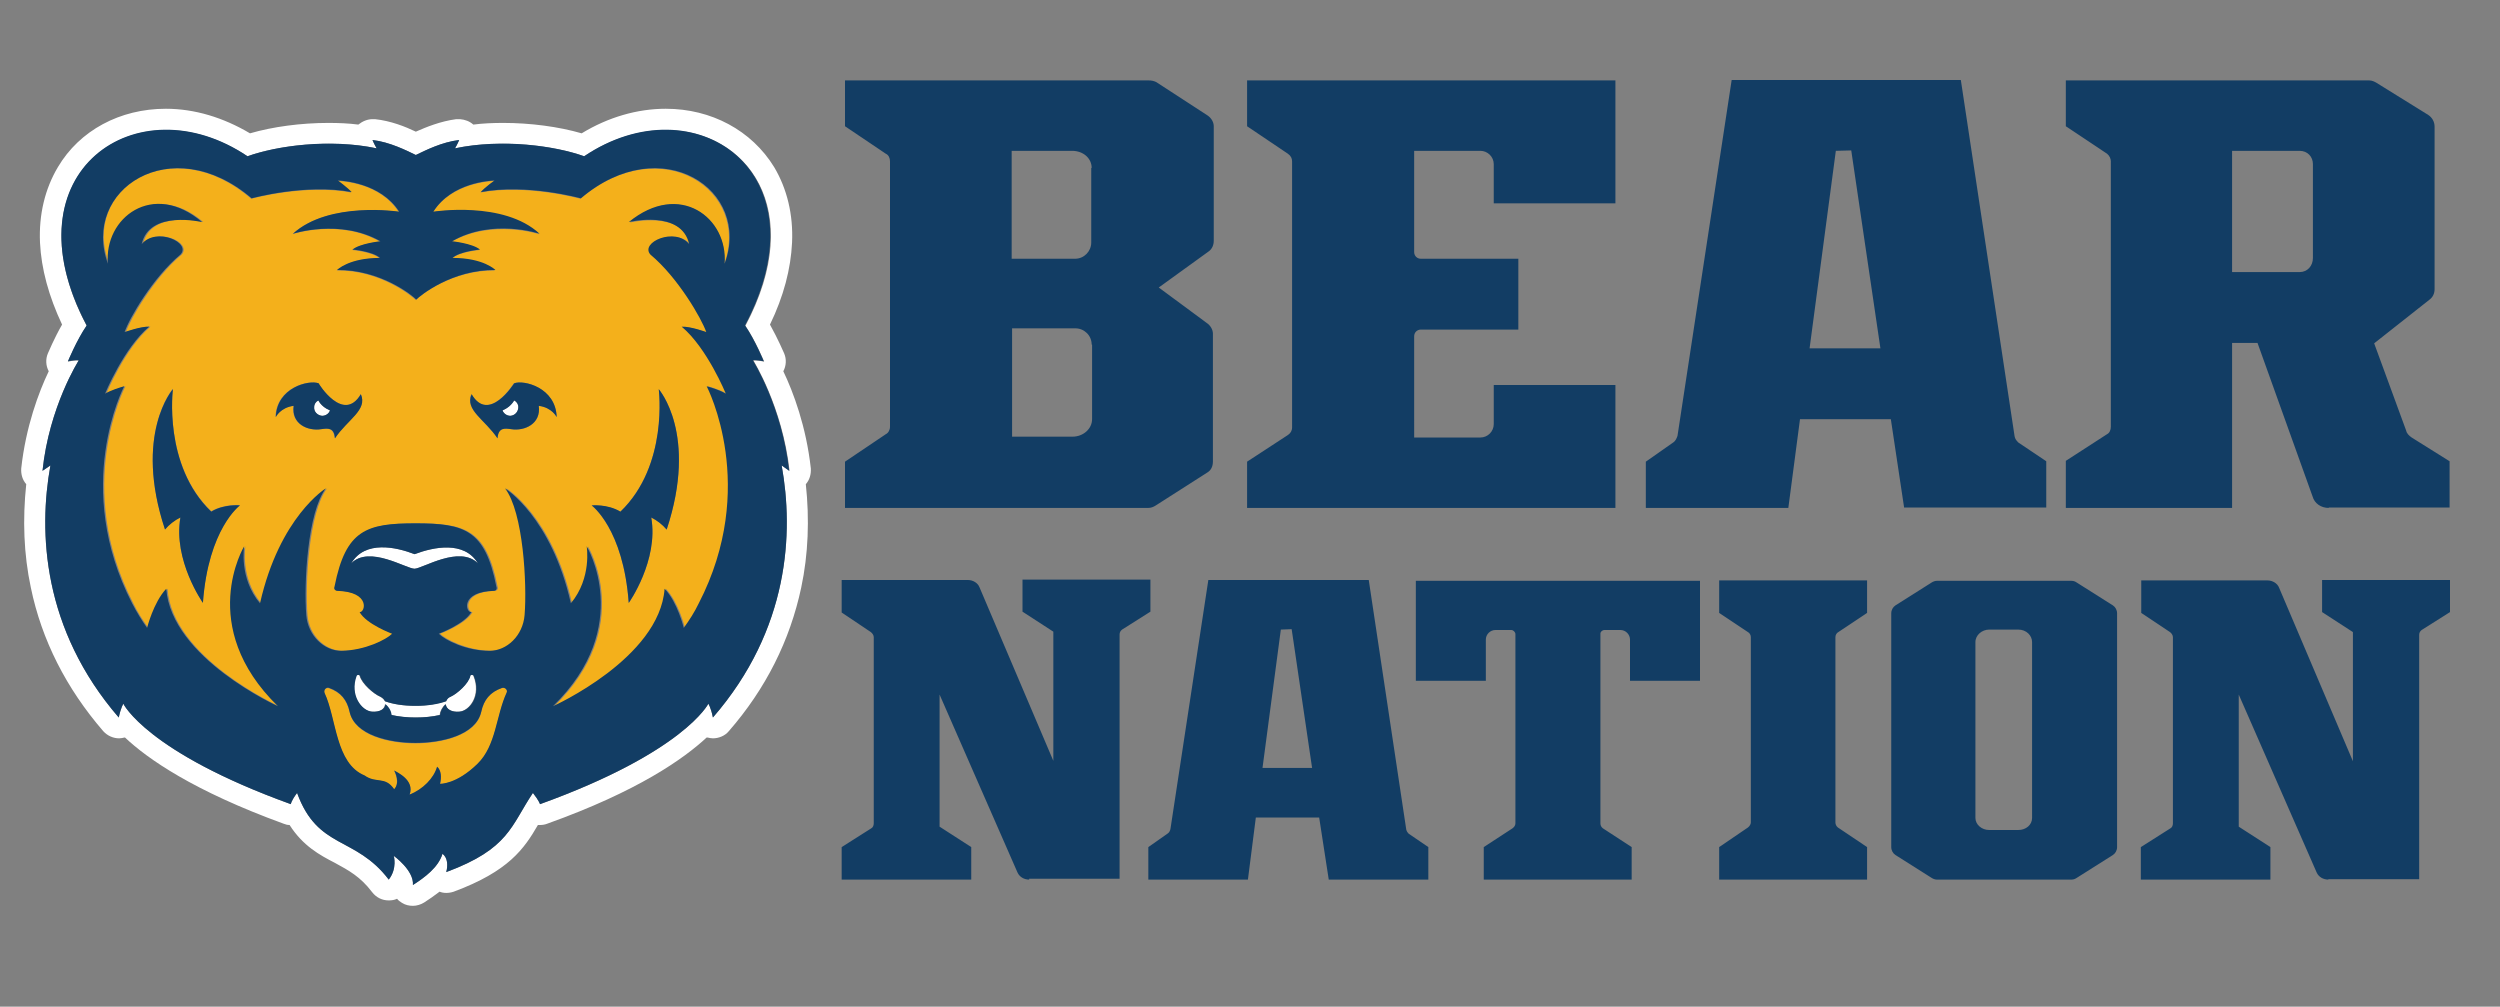
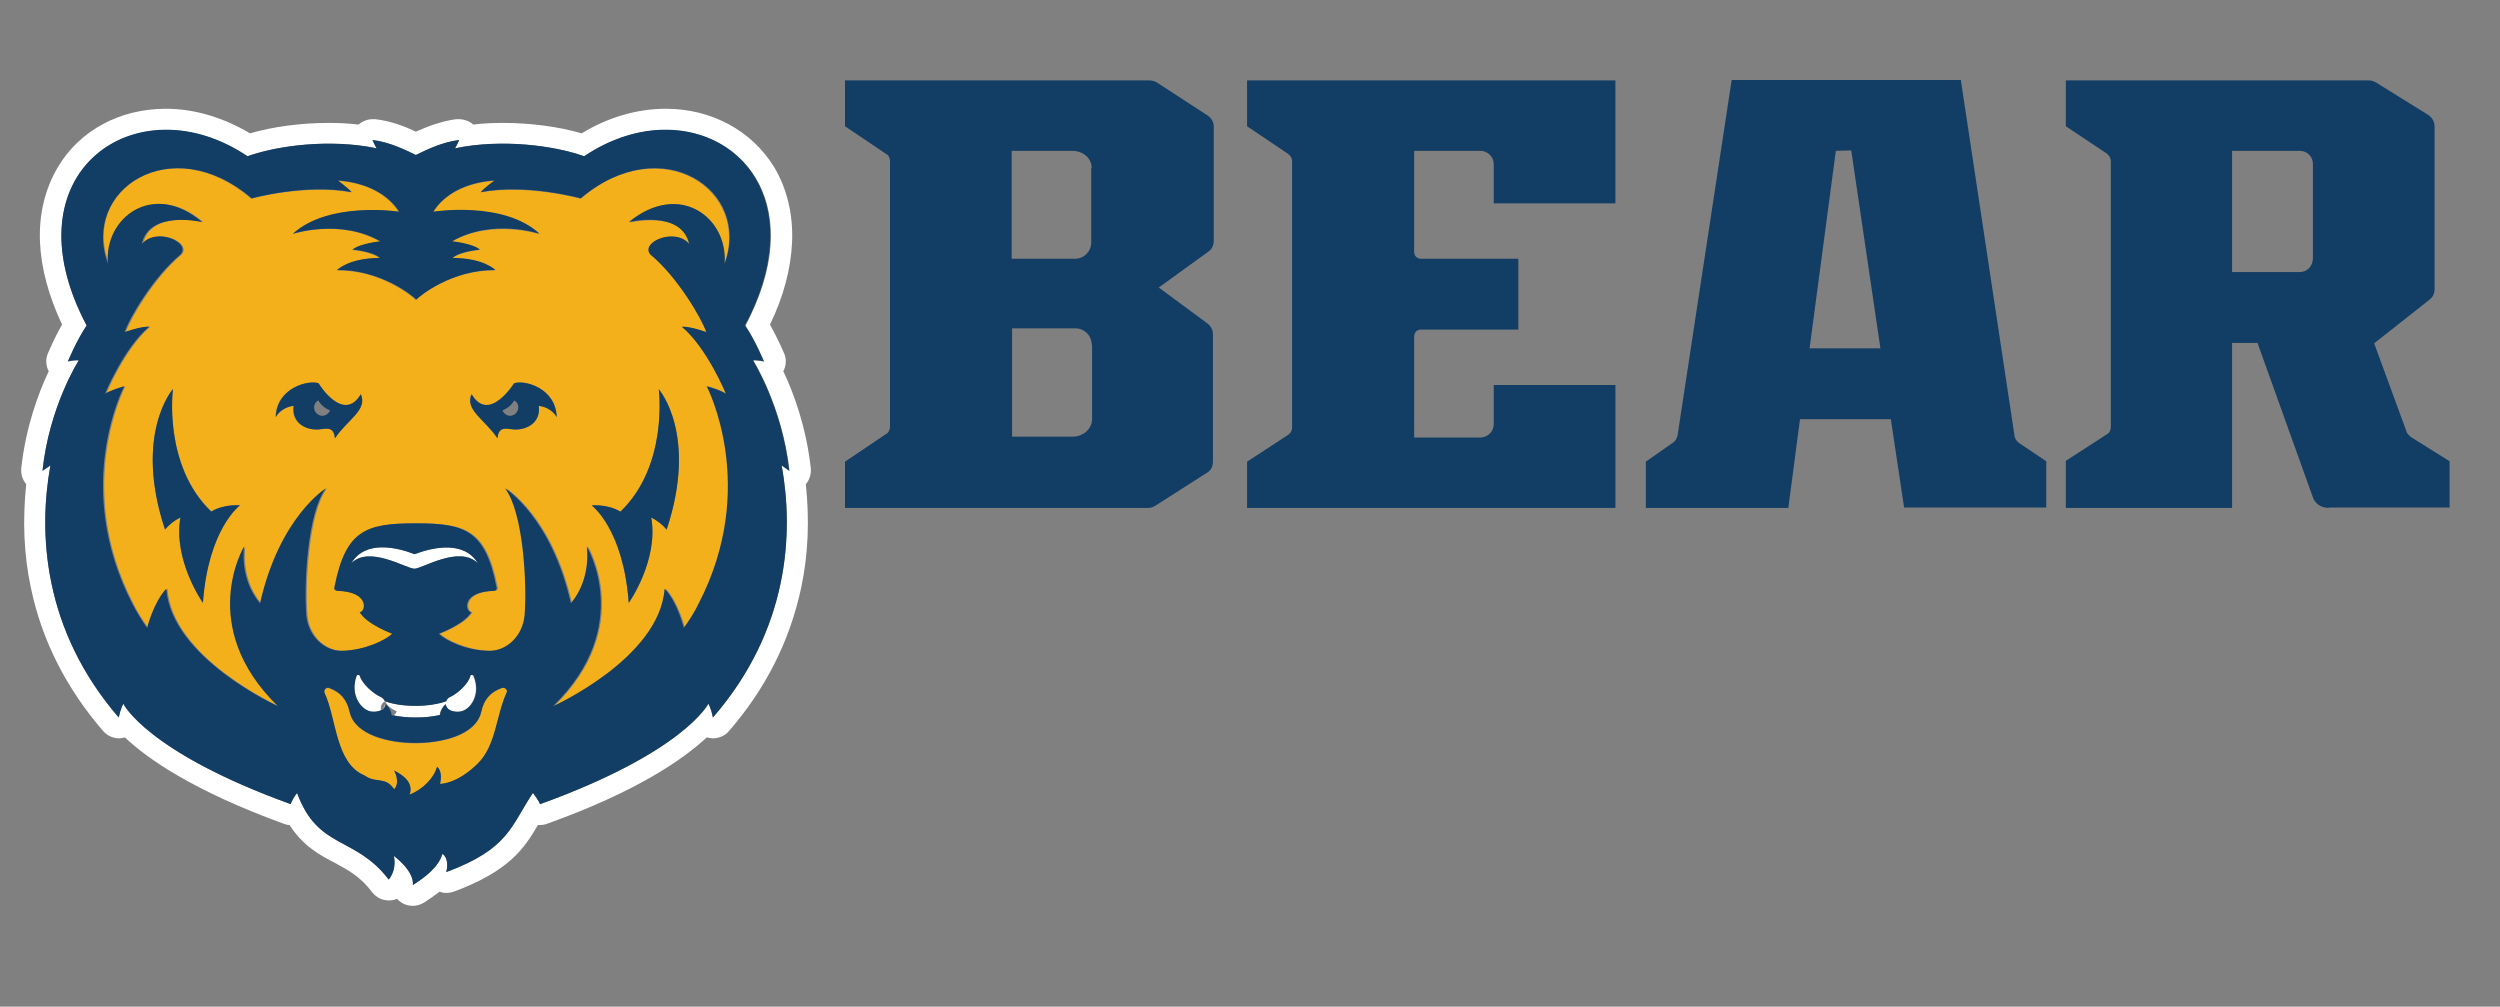
<svg xmlns="http://www.w3.org/2000/svg" id="Layer_1" viewBox="0 0 600 241.6">
  <rect x="0" y="0" width="600" height="241.6" fill="#808080" stroke="none" />
  <style>
    .st0{enable-background:new}.st1{fill:#123d64}
  </style>
  <g class="st0">
    <path class="st1" d="M277.4 121.3c-.6.4-1.2.6-1.8.6h-72.8v-11.1l9.8-6.6c.6-.3 1-1 1-1.8V38.7c0-.7-.3-1.5-1-1.8l-9.8-6.6v-11h72.9c.6 0 1.2.1 1.8.4l12.3 8c.9.6 1.5 1.6 1.5 2.6v27.5c0 1-.4 2-1.3 2.6L278.1 69l11.5 8.5c.9.6 1.5 1.6 1.5 2.6v30.6c0 1.2-.4 2.2-1.5 2.8l-12.2 7.8zm-15.4-81c0-2.3-2-4.1-4.7-4.1h-14.5v25.9H258c2.2 0 3.9-1.8 3.9-3.9V40.3zm0 42.4c0-2.2-1.8-3.9-3.9-3.9h-15.2v26h14.5c2.6 0 4.7-1.9 4.7-4.2V82.7zM299.3 121.9v-11.1l9.8-6.4c.6-.4 1-1 1-1.8V38.7c0-.7-.3-1.3-1-1.8l-9.8-6.6v-11h88.4v29.5h-29.2v-9.4c0-1.8-1.5-3.2-3.2-3.2h-15.9v24.3c0 .9.7 1.6 1.6 1.6h23.4v17H341c-.9 0-1.6.7-1.6 1.6V105h15.9c1.8 0 3.2-1.5 3.2-3.2v-9.4h29.2v29.5h-88.4zM457 121.9l-3.2-21.3H432l-2.8 21.3H395v-11.1l6.7-4.7c.4-.3.7-.9.9-1.5l13-85.4h55l12.9 85.5c.1.6.4 1 .9 1.5l6.7 4.5v11.1H457zm-12.7-85.8l-3.7.1-6.3 47.4h17l-7-47.5zM558.9 121.9c-1.8 0-3.4-1-3.9-2.8l-13.2-36.8h-6.1v39.6h-39.9v-11.3l9.9-6.4c.6-.3.9-1 .9-1.8V38.7c0-.6-.3-1.3-.9-1.8l-9.9-6.6v-11h72.8c.7 0 1.3.3 1.8.6l12.4 7.7c.9.6 1.5 1.6 1.5 2.8v39c0 1-.4 1.9-1.2 2.5l-13.3 10.5 7.7 21c.1.6.7 1.2 1.3 1.6l9.1 5.7v11.1h-29zm-3.8-82.5c0-1.8-1.3-3.2-3.2-3.2h-16.2v29.1h16.2c1.9 0 3.2-1.5 3.2-3.4V39.4z" />
  </g>
  <g class="st0">
-     <path class="st1" d="M247 211.1c-1.2 0-2.3-.6-2.8-1.7l-18.7-42.7v31.7l7.6 4.9v7.8H202v-7.8l7.1-4.5c.4-.2.6-.7.6-1.2v-44.7c0-.4-.3-.9-.7-1.2l-7-4.7v-7.8h30.3c1.2 0 2.4.7 2.8 1.8l17.7 41.6v-31l-7.4-4.8v-7.7h30.7v7.7l-6.8 4.3c-.4.3-.6.7-.6 1.2v58.6H247zM318.9 211.1l-2.3-14.9h-15.2l-1.9 14.9h-23.9v-7.8l4.7-3.3c.3-.2.5-.6.6-1l9.1-59.8h38.5l9 59.9c.1.4.3.7.6 1l4.7 3.2v7.8h-23.9zM310 151l-2.6.1-4.4 33.2h11.9L310 151zM356.1 211.1v-7.8l6.9-4.5c.4-.3.7-.7.7-1.2v-45.4c0-.5-.5-1-1-1h-3.8c-1.2 0-2.3 1-2.3 2.3v9.9h-16.8v-24H408v24h-16.8v-9.9c0-1.2-1-2.3-2.3-2.3h-3.8c-.6 0-1 .5-1 .8v45.6c0 .5.2.9.6 1.2l6.9 4.5v7.8h-35.5zM412.6 211.1v-7.8l6.9-4.7c.4-.3.7-.8.7-1.2v-44.5c0-.5-.3-1-.7-1.2l-6.9-4.6v-7.8h35.5v7.8l-6.9 4.6c-.4.2-.7.7-.7 1.2v44.5c0 .4.2.9.6 1.2l7 4.7v7.8h-35.5zM498.4 210.7c-.3.2-.7.4-1.2.4h-32.4c-.4 0-.9-.2-1.2-.4l-8.7-5.5c-.6-.4-1-1.1-1-1.9v-56.1c0-.8.4-1.5 1-1.9l8.7-5.5c.3-.2.8-.4 1.2-.4h32.4c.5 0 .9.2 1.2.4l8.7 5.5c.6.4 1 1.1 1 1.9v56.1c0 .8-.4 1.5-1 1.9l-8.7 5.5zm-10.7-56.6c0-1.6-1.4-3-3.3-3h-7c-1.7 0-3.3 1.3-3.3 3v42.2c0 1.6 1.5 2.9 3.3 2.9h7c1.8 0 3.3-1.2 3.3-2.9v-42.2zM558.8 211.1c-1.2 0-2.3-.6-2.8-1.7l-18.7-42.7v31.7l7.6 4.9v7.8h-31.1v-7.8l7.1-4.5c.4-.2.6-.7.6-1.2v-44.7c0-.4-.3-.9-.7-1.2l-6.9-4.6v-7.8h30.3c1.2 0 2.4.7 2.8 1.8l17.7 41.6v-31l-7.4-4.8v-7.7H588v7.7l-6.8 4.3c-.4.3-.6.7-.6 1.2V211h-21.8z" />
-   </g>
+     </g>
  <path d="M120.5 165.1c.7-.2 1.4.5 1.1 1.2-2.5 5.6-2.5 12.7-7 17.1-5.1 4.9-9 4.8-9 4.8.4-1.4.3-3.2-.7-4.1-.8 2.8-3.4 5.4-6.6 6.7 1.3-3.6-3.1-5.4-3.7-5.8.2.4 1.4 2.9 0 4.5-2.1-3.2-4.3-1.3-7.1-3.3-7.1-2.9-6.7-13.6-9.6-19.8-.3-.7.3-1.5 1.1-1.2 2.8 1 4.3 2.9 4.9 5.7 1.3 5.7 9.6 7.5 15.8 7.5 6.3 0 14.6-1.9 15.8-7.5.6-2.9 2.1-4.8 5-5.8zm49.4-72.4c.2.4 12.5 24.1-1.9 52.1-1.1 2.1-2.3 4.1-3.6 5.9 0 0-1.5-6.1-4.6-9.4-1.2 16.6-26.8 28.2-26.8 28.2 19.7-19.2 8.1-38.4 8.1-38.4s1.3 7.7-3.8 13.7c-4.7-20.8-15.8-27.6-15.8-27.6 4.4 5.7 5.3 22.9 4.7 30.4-.4 5-4.3 8.6-8.4 8.6-5.7-.1-10.8-2.7-12.2-4.1 0 0 6.2-2.3 7.8-5.2-1.3.2-2.8-4.9 5.5-5.1.6-.2.7-.6.5-1.1-2.7-13.6-7.7-15.1-19.4-15.1s-16.7 1.5-19.4 15.1c-.2.5-.1 1 .5 1.1 8.3.2 6.8 5.3 5.5 5.1 1.6 2.9 7.8 5.2 7.8 5.2-1.5 1.5-6.5 4.1-12.2 4.1-4.1 0-8-3.6-8.4-8.6-.6-7.4.3-24.7 4.7-30.4 0 0-11.1 6.8-15.8 27.6-5.1-6.1-3.8-13.7-3.8-13.7s-11.6 19.2 8.1 38.4c0 0-25.6-11.5-26.8-28.2-3.1 3.2-4.6 9.4-4.6 9.4-1.3-1.8-2.6-3.8-3.6-5.9-14.4-27.9-2.1-51.7-1.9-52.1-3.5 1-4.6 1.8-4.6 1.8s4.5-11 10.6-16.1c-2.1-.1-5.9 1.3-5.9 1.3 1.1-3.2 6.8-13.1 13.4-18.6 2.6-2.9-5.9-6.7-9.3-2.5 1.9-8.4 14.5-5.3 14.5-5.3-11.7-10-23.5-1-22.6 10C19.3 45.7 41 31.1 60.3 47.7c0 0 13-3.6 24-1.5-.9-1.1-3.3-2.8-3.3-2.8 1 .1 10.2.4 14.7 7.5 0 0-16.9-2.7-25.5 5.3 0 0 11.3-3.8 21 1.8 0 0-4.9.5-6.7 2 0 0 4.8.4 6.6 2-7.5 0-10.3 2.9-10.3 2.9 10.4-.1 18 6.1 19 7.1.9-1 8.6-7.2 19-7.1 0 0-2.8-2.9-10.3-2.9 1.8-1.6 6.6-2 6.6-2-1.8-1.5-6.7-2-6.7-2 9.7-5.5 21-1.8 21-1.8-8.7-7.9-25.5-5.3-25.5-5.3 4.5-7 13.7-7.4 14.7-7.5 0 0-2.4 1.8-3.3 2.8 11-2.1 24 1.5 24 1.5 19.3-16.5 41-2 34.5 15.7 1-11-10.8-20.1-22.6-10 0 0 12.7-3 14.5 5.3-3.4-4.2-12-.4-9.3 2.5 6.6 5.5 12.3 15.3 13.4 18.6 0 0-3.9-1.4-5.9-1.3 6.1 5.1 10.6 16.1 10.6 16.1s-1.1-.9-4.6-1.9zM57.6 121.2s-3.8-.3-6.9 1.5c-11.6-11.1-9.2-29.4-9.2-29.4S32 104.1 39.6 127c1-1.2 2.3-2.2 3.7-2.9-1.8 10.3 5.4 20.5 5.4 20.5 1.3-17.8 8.9-23.4 8.9-23.4zm29-26.6c-4.1 7.1-10.2-2.6-10.2-2.6-2.3-.9-10.1 1-10.3 8.1 0 0 1.1-2.3 4.3-2.7-.6 4.3 3.4 6.1 6.6 5.6 1.5-.2 3.1-.5 3.3 2.2 3-4.5 7.9-6.8 6.3-10.6zm32.8 10.6c.2-2.7 1.8-2.4 3.3-2.2 3.2.5 7.2-1.2 6.6-5.6 3.2.4 4.3 2.7 4.3 2.7-.2-7.1-8-9-10.3-8.1 0 0-6 9.7-10.2 2.6-1.6 3.8 3.3 6.1 6.3 10.6zm38.7-11.8s2.4 18.2-9.2 29.4c-3.1-1.8-6.9-1.5-6.9-1.5s7.6 5.6 8.9 23.4c0 0 7.2-10.1 5.4-20.5 1.4.7 2.7 1.7 3.7 2.9 7.6-23-1.9-33.7-1.9-33.7z" fill="#f4b01b" />
-   <path d="M159.8 31.2c19.4 0 34 19 19.1 47 2.4 3.5 4.5 8.6 4.5 8.6s-1.3-.3-2.2-.3h-.4s7 11.1 8.7 26.5l-1.9-1.3c2.9 16 1.9 39.3-16.5 60.5-.5-2.5-1.1-3.3-1.1-3.3s-5.8 11.6-40.4 24.1c0 0-.2-.8-1.7-2.7-5.3 7.9-5.7 13.4-20.8 19 .4-1.5.4-3.4-.9-4.4-1 3.3-4.3 5.7-7.1 7.5.3-3.5-4.6-7-4.6-7s.9 3-1.2 5.7c-8.1-10.6-17-7.1-22-20.8-1.5 2-1.5 2.7-1.5 2.7-34.6-12.5-40.2-24.1-40.2-24.1s-.6.9-1.1 3.3C10.2 151 9.2 127.7 12.1 111.7l-1.9 1.3c1.6-15.4 8.7-26.5 8.7-26.5h-.4c-.9 0-2.2.3-2.2.3s2.1-5.1 4.5-8.6c-14.8-27.9-.2-47 19.1-47 6.3 0 13 2 19.5 6.3 4.7-1.7 11.9-3 19.5-3 3.8 0 7.7.3 11.5 1.1-.6-1-1-2-1-2 4.2.5 8.1 2.5 10.4 3.6 2.3-1.1 6.2-3.1 10.4-3.6 0 0-.4 1-1 2 3.8-.8 7.7-1.1 11.5-1.1 7.6 0 14.8 1.3 19.5 3 6.5-4.3 13.3-6.3 19.6-6.3m0-5.1c-6.8 0-13.8 2-20.2 5.9-5.5-1.6-12.3-2.5-18.8-2.5-2.5 0-4.9.1-7.2.4-.9-.8-2-1.2-3.2-1.3h-.9c-3.8.5-7.2 1.9-9.7 3-2.5-1.2-6-2.6-9.8-3h-.6c-1.2 0-2.4.5-3.4 1.3-2.3-.3-4.7-.4-7.2-.4-6.5 0-13.3.9-18.8 2.5-6.4-3.8-13.3-5.9-20.2-5.9-11 0-20.7 5.2-25.9 14-3.1 5.2-4.6 11.4-4.3 18.1.3 6.3 2.1 12.9 5.3 19.7-1.9 3.3-3.3 6.7-3.4 6.9-.6 1.4-.5 3 .2 4.3-2.4 5-5.5 13.3-6.6 23.3-.1 1.4.3 2.8 1.2 3.8-.9 8.5-.6 16.8 1.1 24.8 2.6 12.6 8.5 24.2 17.4 34.5 1 1.1 2.4 1.7 3.8 1.7.4 0 .9-.1 1.3-.2h.1c5.4 5.1 16.4 12.8 38.1 20.7.5.2.9.3 1.4.3 3.2 5 7.2 7.2 10.9 9.1 3.3 1.8 6.1 3.3 8.9 7 1 1.3 2.4 2 4 2 .7 0 1.4-.1 2-.4.3.4.7.7 1.2 1 .8.5 1.7.7 2.6.7s1.9-.3 2.7-.8c1.1-.7 2.4-1.6 3.7-2.6.5.2 1 .3 1.6.3s1.2-.1 1.8-.3c13.2-4.9 16.9-10.3 20.2-16h.5c.6 0 1.2-.1 1.7-.3 21.8-7.8 32.8-15.6 38.3-20.7h.2c.4.1.9.2 1.3.2 1.4 0 2.9-.6 3.8-1.7 8.9-10.2 14.7-21.8 17.4-34.5 1.7-8 2-16.4 1.1-24.8.9-1 1.3-2.4 1.2-3.8-1.1-10-4.2-18.3-6.6-23.3.7-1.3.8-2.9.2-4.3-.1-.2-1.5-3.5-3.4-6.9 3.3-6.8 5-13.4 5.3-19.7.3-6.7-1.2-12.9-4.3-18.1-5.4-8.8-15.1-14-26-14zm-45.1 109.1c-3.3-5.5-10.7-3.9-15.2-2.2-4.4-1.7-11.9-3.4-15.2 2.2 4.3-4.4 13.2 1.3 15.2 1.3 2-.1 10.8-5.7 15.2-1.3zm-22.3 33.1c2 .7 4.4 1.1 7.3 1.1s5.3-.5 7.3-1.1c.1-.4.5-.8 1.1-1.1 1.5-.6 4.3-3.1 4.7-5 .1-.3.7-.3.8 0 1.9 4.6-.9 8.4-3.4 8.6-1.9.1-3.1-.6-3.3-1.8-.8.7-1.3 1.7-1.4 2.6-1.8.4-3.7.6-5.8.6-2 0-4-.2-5.8-.6-.2-.9-.7-1.9-1.5-2.6-.1 1.2-1.3 2-3.2 1.8-2.5-.2-5.4-3.9-3.7-8.6.1-.3.8-.3.8 0 .5 1.9 3.3 4.3 4.9 5 .6.3 1 .7 1.2 1.1zm-16-72.2c-.6.3-1 .9-1 1.6-.1 1.1.8 2 1.9 2.1.9 0 1.7-.5 1.9-1.3-1.2-.5-2.2-1.3-2.8-2.4zm44.2 2.4c.3.8 1.1 1.3 1.9 1.3 1.1-.1 1.9-1 1.9-2.1 0-.7-.4-1.3-1-1.6-.7 1.1-1.7 1.9-2.8 2.4z" fill="#fff" />
+   <path d="M159.8 31.2c19.4 0 34 19 19.1 47 2.4 3.5 4.5 8.6 4.5 8.6s-1.3-.3-2.2-.3h-.4s7 11.1 8.7 26.5l-1.9-1.3c2.9 16 1.9 39.3-16.5 60.5-.5-2.5-1.1-3.3-1.1-3.3s-5.8 11.6-40.4 24.1c0 0-.2-.8-1.7-2.7-5.3 7.9-5.7 13.4-20.8 19 .4-1.5.4-3.4-.9-4.4-1 3.3-4.3 5.7-7.1 7.5.3-3.5-4.6-7-4.6-7s.9 3-1.2 5.7c-8.1-10.6-17-7.1-22-20.8-1.5 2-1.5 2.7-1.5 2.7-34.6-12.5-40.2-24.1-40.2-24.1s-.6.9-1.1 3.3C10.2 151 9.2 127.7 12.1 111.7l-1.9 1.3c1.6-15.4 8.7-26.5 8.7-26.5h-.4c-.9 0-2.2.3-2.2.3s2.1-5.1 4.5-8.6c-14.8-27.9-.2-47 19.1-47 6.3 0 13 2 19.5 6.3 4.7-1.7 11.9-3 19.5-3 3.8 0 7.7.3 11.5 1.1-.6-1-1-2-1-2 4.2.5 8.1 2.5 10.4 3.6 2.3-1.1 6.2-3.1 10.4-3.6 0 0-.4 1-1 2 3.8-.8 7.7-1.1 11.5-1.1 7.6 0 14.8 1.3 19.5 3 6.5-4.3 13.3-6.3 19.6-6.3m0-5.1c-6.8 0-13.8 2-20.2 5.9-5.5-1.6-12.3-2.5-18.8-2.5-2.5 0-4.9.1-7.2.4-.9-.8-2-1.2-3.2-1.3h-.9c-3.8.5-7.2 1.9-9.7 3-2.5-1.2-6-2.6-9.8-3h-.6c-1.2 0-2.4.5-3.4 1.3-2.3-.3-4.7-.4-7.2-.4-6.5 0-13.3.9-18.8 2.5-6.4-3.8-13.3-5.9-20.2-5.9-11 0-20.7 5.2-25.9 14-3.1 5.2-4.6 11.4-4.3 18.1.3 6.3 2.1 12.9 5.3 19.7-1.9 3.3-3.3 6.7-3.4 6.9-.6 1.4-.5 3 .2 4.3-2.4 5-5.5 13.3-6.6 23.3-.1 1.4.3 2.8 1.2 3.8-.9 8.5-.6 16.8 1.1 24.8 2.6 12.6 8.5 24.2 17.4 34.5 1 1.1 2.4 1.7 3.8 1.7.4 0 .9-.1 1.3-.2h.1c5.4 5.1 16.4 12.8 38.1 20.7.5.2.9.3 1.4.3 3.2 5 7.2 7.2 10.9 9.1 3.3 1.8 6.1 3.3 8.9 7 1 1.3 2.4 2 4 2 .7 0 1.4-.1 2-.4.3.4.7.7 1.2 1 .8.5 1.7.7 2.6.7s1.9-.3 2.7-.8c1.1-.7 2.4-1.6 3.7-2.6.5.2 1 .3 1.6.3s1.2-.1 1.8-.3c13.2-4.9 16.9-10.3 20.2-16h.5c.6 0 1.2-.1 1.7-.3 21.8-7.8 32.8-15.6 38.3-20.7h.2c.4.1.9.2 1.3.2 1.4 0 2.9-.6 3.8-1.7 8.9-10.2 14.7-21.8 17.4-34.5 1.7-8 2-16.4 1.1-24.8.9-1 1.3-2.4 1.2-3.8-1.1-10-4.2-18.3-6.6-23.3.7-1.3.8-2.9.2-4.3-.1-.2-1.5-3.5-3.4-6.9 3.3-6.8 5-13.4 5.3-19.7.3-6.7-1.2-12.9-4.3-18.1-5.4-8.8-15.1-14-26-14zm-45.1 109.1c-3.3-5.5-10.7-3.9-15.2-2.2-4.4-1.7-11.9-3.4-15.2 2.2 4.3-4.4 13.2 1.3 15.2 1.3 2-.1 10.8-5.7 15.2-1.3zm-22.3 33.1c2 .7 4.4 1.1 7.3 1.1s5.3-.5 7.3-1.1c.1-.4.5-.8 1.1-1.1 1.5-.6 4.3-3.1 4.7-5 .1-.3.7-.3.8 0 1.9 4.6-.9 8.4-3.4 8.6-1.9.1-3.1-.6-3.3-1.8-.8.7-1.3 1.7-1.4 2.6-1.8.4-3.7.6-5.8.6-2 0-4-.2-5.8-.6-.2-.9-.7-1.9-1.5-2.6-.1 1.2-1.3 2-3.2 1.8-2.5-.2-5.4-3.9-3.7-8.6.1-.3.8-.3.8 0 .5 1.9 3.3 4.3 4.9 5 .6.3 1 .7 1.2 1.1zc-.6.3-1 .9-1 1.6-.1 1.1.8 2 1.9 2.1.9 0 1.7-.5 1.9-1.3-1.2-.5-2.2-1.3-2.8-2.4zm44.2 2.4c.3.8 1.1 1.3 1.9 1.3 1.1-.1 1.9-1 1.9-2.1 0-.7-.4-1.3-1-1.6-.7 1.1-1.7 1.9-2.8 2.4z" fill="#fff" />
  <path class="st1" d="M148.9 122.8c11.6-11.1 9.2-29.4 9.2-29.4s9.5 10.8 1.9 33.7c-1-1.2-2.3-2.2-3.7-2.9 1.8 10.3-5.4 20.5-5.4 20.5-1.3-17.9-8.9-23.4-8.9-23.4s3.8-.4 6.9 1.5zm-15.3-22.7s-1.1-2.3-4.3-2.7c.6 4.3-3.4 6.1-6.6 5.6-1.5-.2-3.1-.5-3.3 2.2-3-4.5-7.9-6.8-6.2-10.6 4.1 7.1 10.2-2.6 10.2-2.6 2.3-.9 10 1 10.2 8.1zm-9.2-2.4c0-.7-.4-1.3-1-1.6-.6 1.1-1.6 1.9-2.8 2.4.3.8 1.1 1.3 1.9 1.3 1.1-.1 1.9-1 1.9-2.1zm63.2 14c2.9 16 1.9 39.3-16.5 60.5-.5-2.5-1.1-3.3-1.1-3.3s-5.8 11.6-40.4 24.1c0 0-.2-.8-1.7-2.7-5.3 7.9-5.7 13.4-20.8 19 .4-1.5.4-3.4-.9-4.4-1 3.3-4.3 5.7-7.1 7.5.3-3.5-4.6-7-4.6-7s.9 3-1.2 5.7c-8.1-10.6-17-7.1-22-20.8-1.5 2-1.5 2.7-1.5 2.7-34.6-12.5-40.2-24.1-40.2-24.1s-.6.9-1.1 3.3C10.2 151 9.2 127.7 12.1 111.7l-1.9 1.3c1.6-15.4 8.7-26.5 8.7-26.5-.8-.2-2.6.2-2.6.2s2.1-5.1 4.5-8.6c-19.6-37 12.3-58.4 38.6-40.6 7-2.5 19.6-4.3 31-1.9-.6-1-1-2-1-2 4.2.5 8.1 2.5 10.4 3.6 2.3-1.1 6.2-3.1 10.4-3.6 0 0-.4 1-1 2 11.4-2.4 24-.6 31 1.9 26.3-17.8 58.2 3.6 38.6 40.6 2.4 3.5 4.5 8.6 4.5 8.6s-1.9-.4-2.6-.2c0 0 7 11.1 8.7 26.5l-1.8-1.3zm-67.1 53.4c-2.9 1-4.4 2.9-5 5.7-1.3 5.7-9.6 7.5-15.8 7.5-6.3 0-14.6-1.9-15.8-7.5-.6-2.8-2.1-4.7-4.9-5.7-.7-.3-1.4.5-1.1 1.2 2.9 6.2 2.6 16.9 9.6 19.8 2.8 2 4.9.1 7.1 3.3 1.5-1.6.2-4.1 0-4.5.6.4 5 2.3 3.7 5.8 3.2-1.3 5.8-3.9 6.6-6.7 1 .8 1.1 2.6.7 4.1 0 0 3.9.2 9-4.8 4.5-4.4 4.4-11.5 7-17.1.3-.6-.4-1.3-1.1-1.1zm-28.1 3.2c-.2-.4-.5-.8-1.1-1.1-1.5-.6-4.4-3.1-4.9-5-.1-.3-.7-.3-.8 0-1.7 4.6 1.2 8.4 3.7 8.6 1.9.1 3.1-.6 3.2-1.8.9.7 1.4 1.7 1.5 2.6 1.8.4 3.7.6 5.8.6 2.1 0 4-.2 5.8-.6.1-.9.6-1.9 1.4-2.6.1 1.2 1.4 2 3.3 1.8 2.5-.2 5.3-3.9 3.4-8.6-.1-.3-.8-.3-.8 0-.4 1.9-3.2 4.3-4.7 5-.6.2-.9.6-1.1 1.1-1.9.7-4.4 1.1-7.3 1.1-3 0-5.5-.4-7.4-1.1zm22.3-33.1c-3.3-5.5-10.7-3.9-15.2-2.2-4.4-1.7-11.9-3.4-15.2 2.2 4.3-4.4 13.2 1.3 15.2 1.3 2-.1 10.8-5.7 15.2-1.3zm59.2-71.9c6.6-17.7-15.1-32.2-34.5-15.7 0 0-13-3.6-24-1.5.9-1.1 3.3-2.8 3.3-2.8-1 .1-10.2.4-14.7 7.5 0 0 16.9-2.7 25.5 5.3 0 0-11.3-3.8-21 1.8 0 0 4.9.5 6.7 2 0 0-4.8.4-6.6 2 7.5 0 10.3 2.9 10.3 2.9-10.4-.1-18 6.1-19 7.1-.9-1-8.6-7.2-19-7.1 0 0 2.8-2.9 10.3-2.9-1.8-1.6-6.6-2-6.6-2 1.8-1.5 6.7-2 6.7-2-9.7-5.5-21-1.8-21-1.8 8.7-7.9 25.5-5.3 25.5-5.3-4.5-7-13.7-7.4-14.7-7.5 0 0 2.4 1.8 3.3 2.8-11-2.1-24 1.5-24 1.5-19.3-16.5-41-2-34.5 15.7-1-11 10.8-20.1 22.6-10 0 0-12.7-3-14.5 5.3 3.4-4.2 12-.4 9.3 2.5-6.6 5.5-12.3 15.3-13.4 18.6 0 0 3.9-1.4 5.9-1.3-6.1 5.1-10.6 16.1-10.6 16.1s1.1-.8 4.6-1.8c-.2.4-12.5 24.1 1.9 52.1 1.1 2.1 2.3 4.1 3.6 5.9 0 0 1.5-6.1 4.6-9.4 1.2 16.6 26.8 28.2 26.8 28.2-19.7-19.2-8.1-38.4-8.1-38.4s-1.3 7.7 3.8 13.7c4.7-20.8 15.8-27.6 15.8-27.6-4.4 5.7-5.3 22.9-4.7 30.4.4 5 4.3 8.6 8.4 8.6 5.7-.1 10.8-2.7 12.2-4.1 0 0-6.2-2.3-7.8-5.2 1.3.2 2.8-4.9-5.5-5.1-.6-.2-.7-.6-.5-1.1 2.7-13.6 7.7-15.1 19.4-15.1s16.7 1.5 19.4 15.1c.2.5.1 1-.5 1.1-8.3.2-6.8 5.3-5.5 5.1-1.6 2.9-7.8 5.2-7.8 5.2 1.5 1.5 6.5 4.1 12.2 4.1 4.1 0 8-3.6 8.4-8.6.6-7.4-.3-24.7-4.7-30.4 0 0 11.1 6.8 15.8 27.6 5.1-6.1 3.8-13.7 3.8-13.7s11.6 19.2-8.1 38.4c0 0 25.6-11.5 26.8-28.2 3.1 3.2 4.6 9.4 4.6 9.4 1.3-1.8 2.6-3.8 3.6-5.9 14.4-27.9 2.1-51.7 1.9-52.1 3.5 1 4.6 1.8 4.6 1.8s-4.5-11-10.6-16.1c2.1-.1 5.9 1.3 5.9 1.3-1.1-3.2-6.8-13.1-13.4-18.6-2.6-2.9 5.9-6.7 9.3-2.5-1.9-8.4-14.5-5.3-14.5-5.3 12.2-10 23.9-1 23 10zM86.6 94.6c1.7 3.8-3.2 6.1-6.2 10.6-.2-2.7-1.8-2.4-3.3-2.2-3.2.5-7.2-1.2-6.6-5.6-3.2.4-4.3 2.7-4.3 2.7.2-7.1 8-9 10.3-8.1-.1 0 5.9 9.7 10.1 2.6zm-7.4 3.9c-1.2-.5-2.2-1.3-2.8-2.4-.6.3-1 .9-1 1.6-.1 1.1.8 2 1.9 2.1.8 0 1.6-.5 1.9-1.3zm-28.5 24.3c-11.6-11.1-9.2-29.4-9.2-29.4s-9.5 10.8-1.9 33.7c1-1.2 2.3-2.2 3.7-2.9-1.8 10.3 5.4 20.5 5.4 20.5 1.3-17.9 8.9-23.4 8.9-23.4s-3.8-.4-6.9 1.5z" />
</svg>